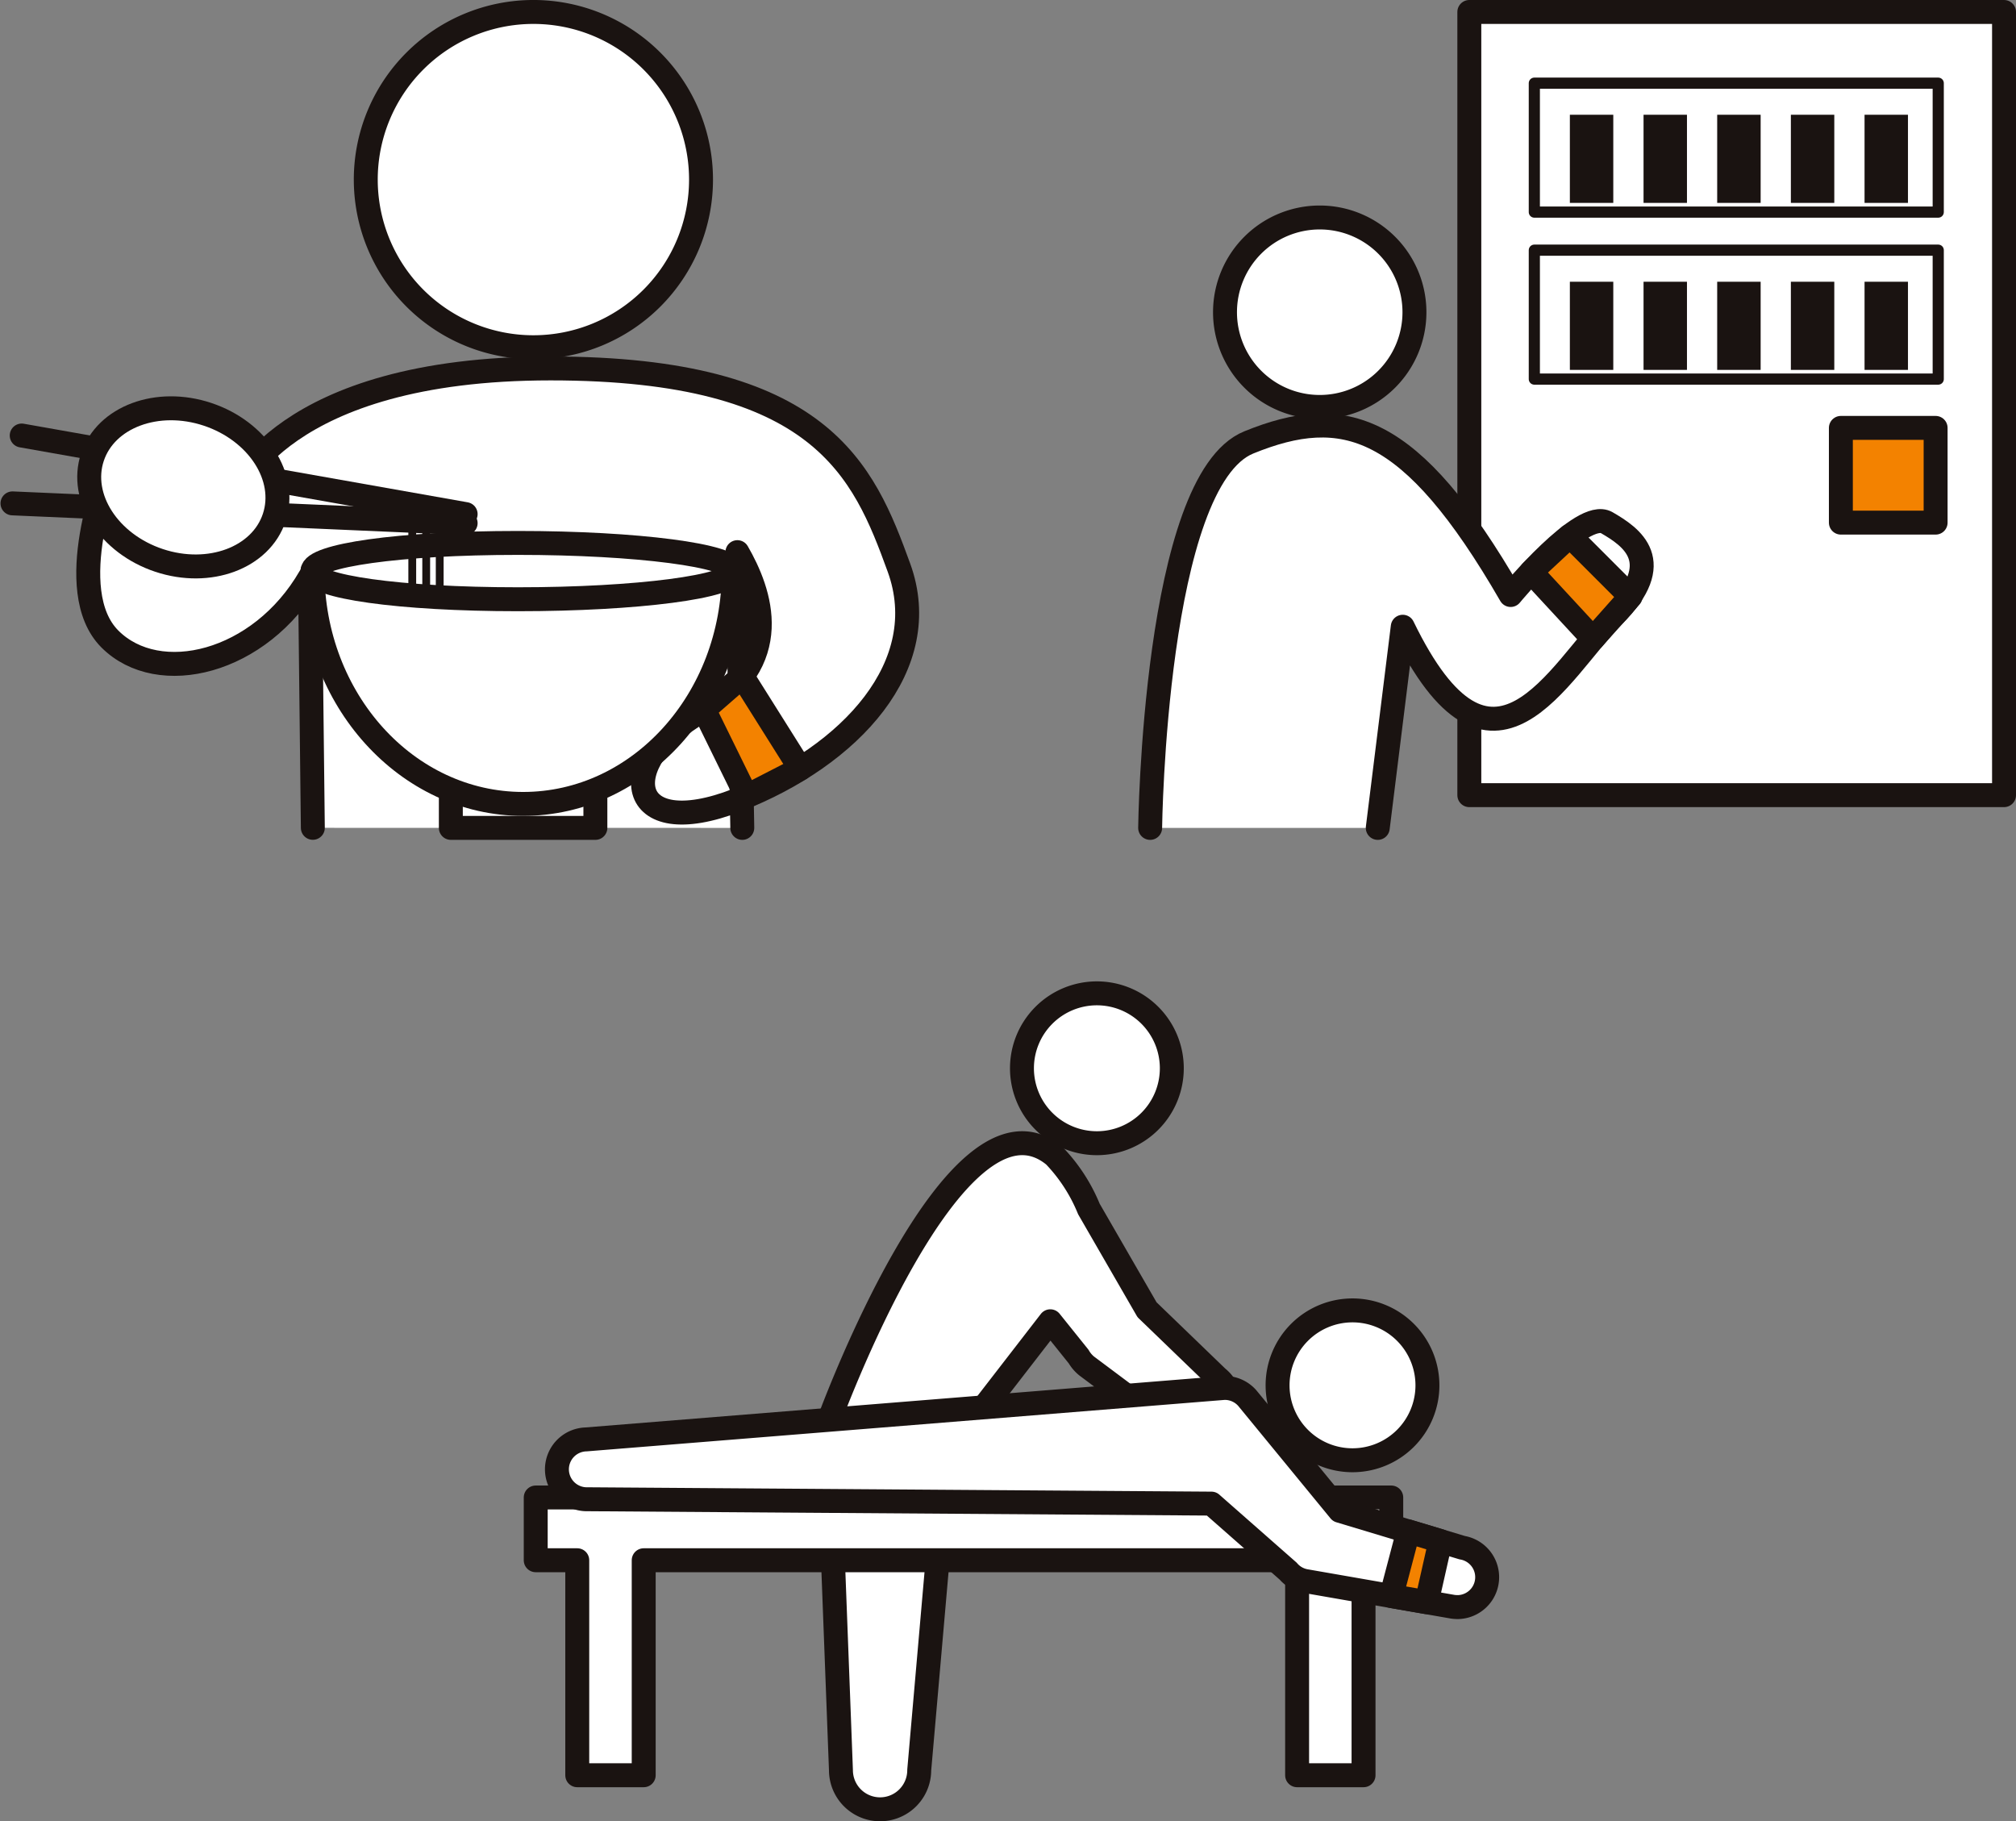
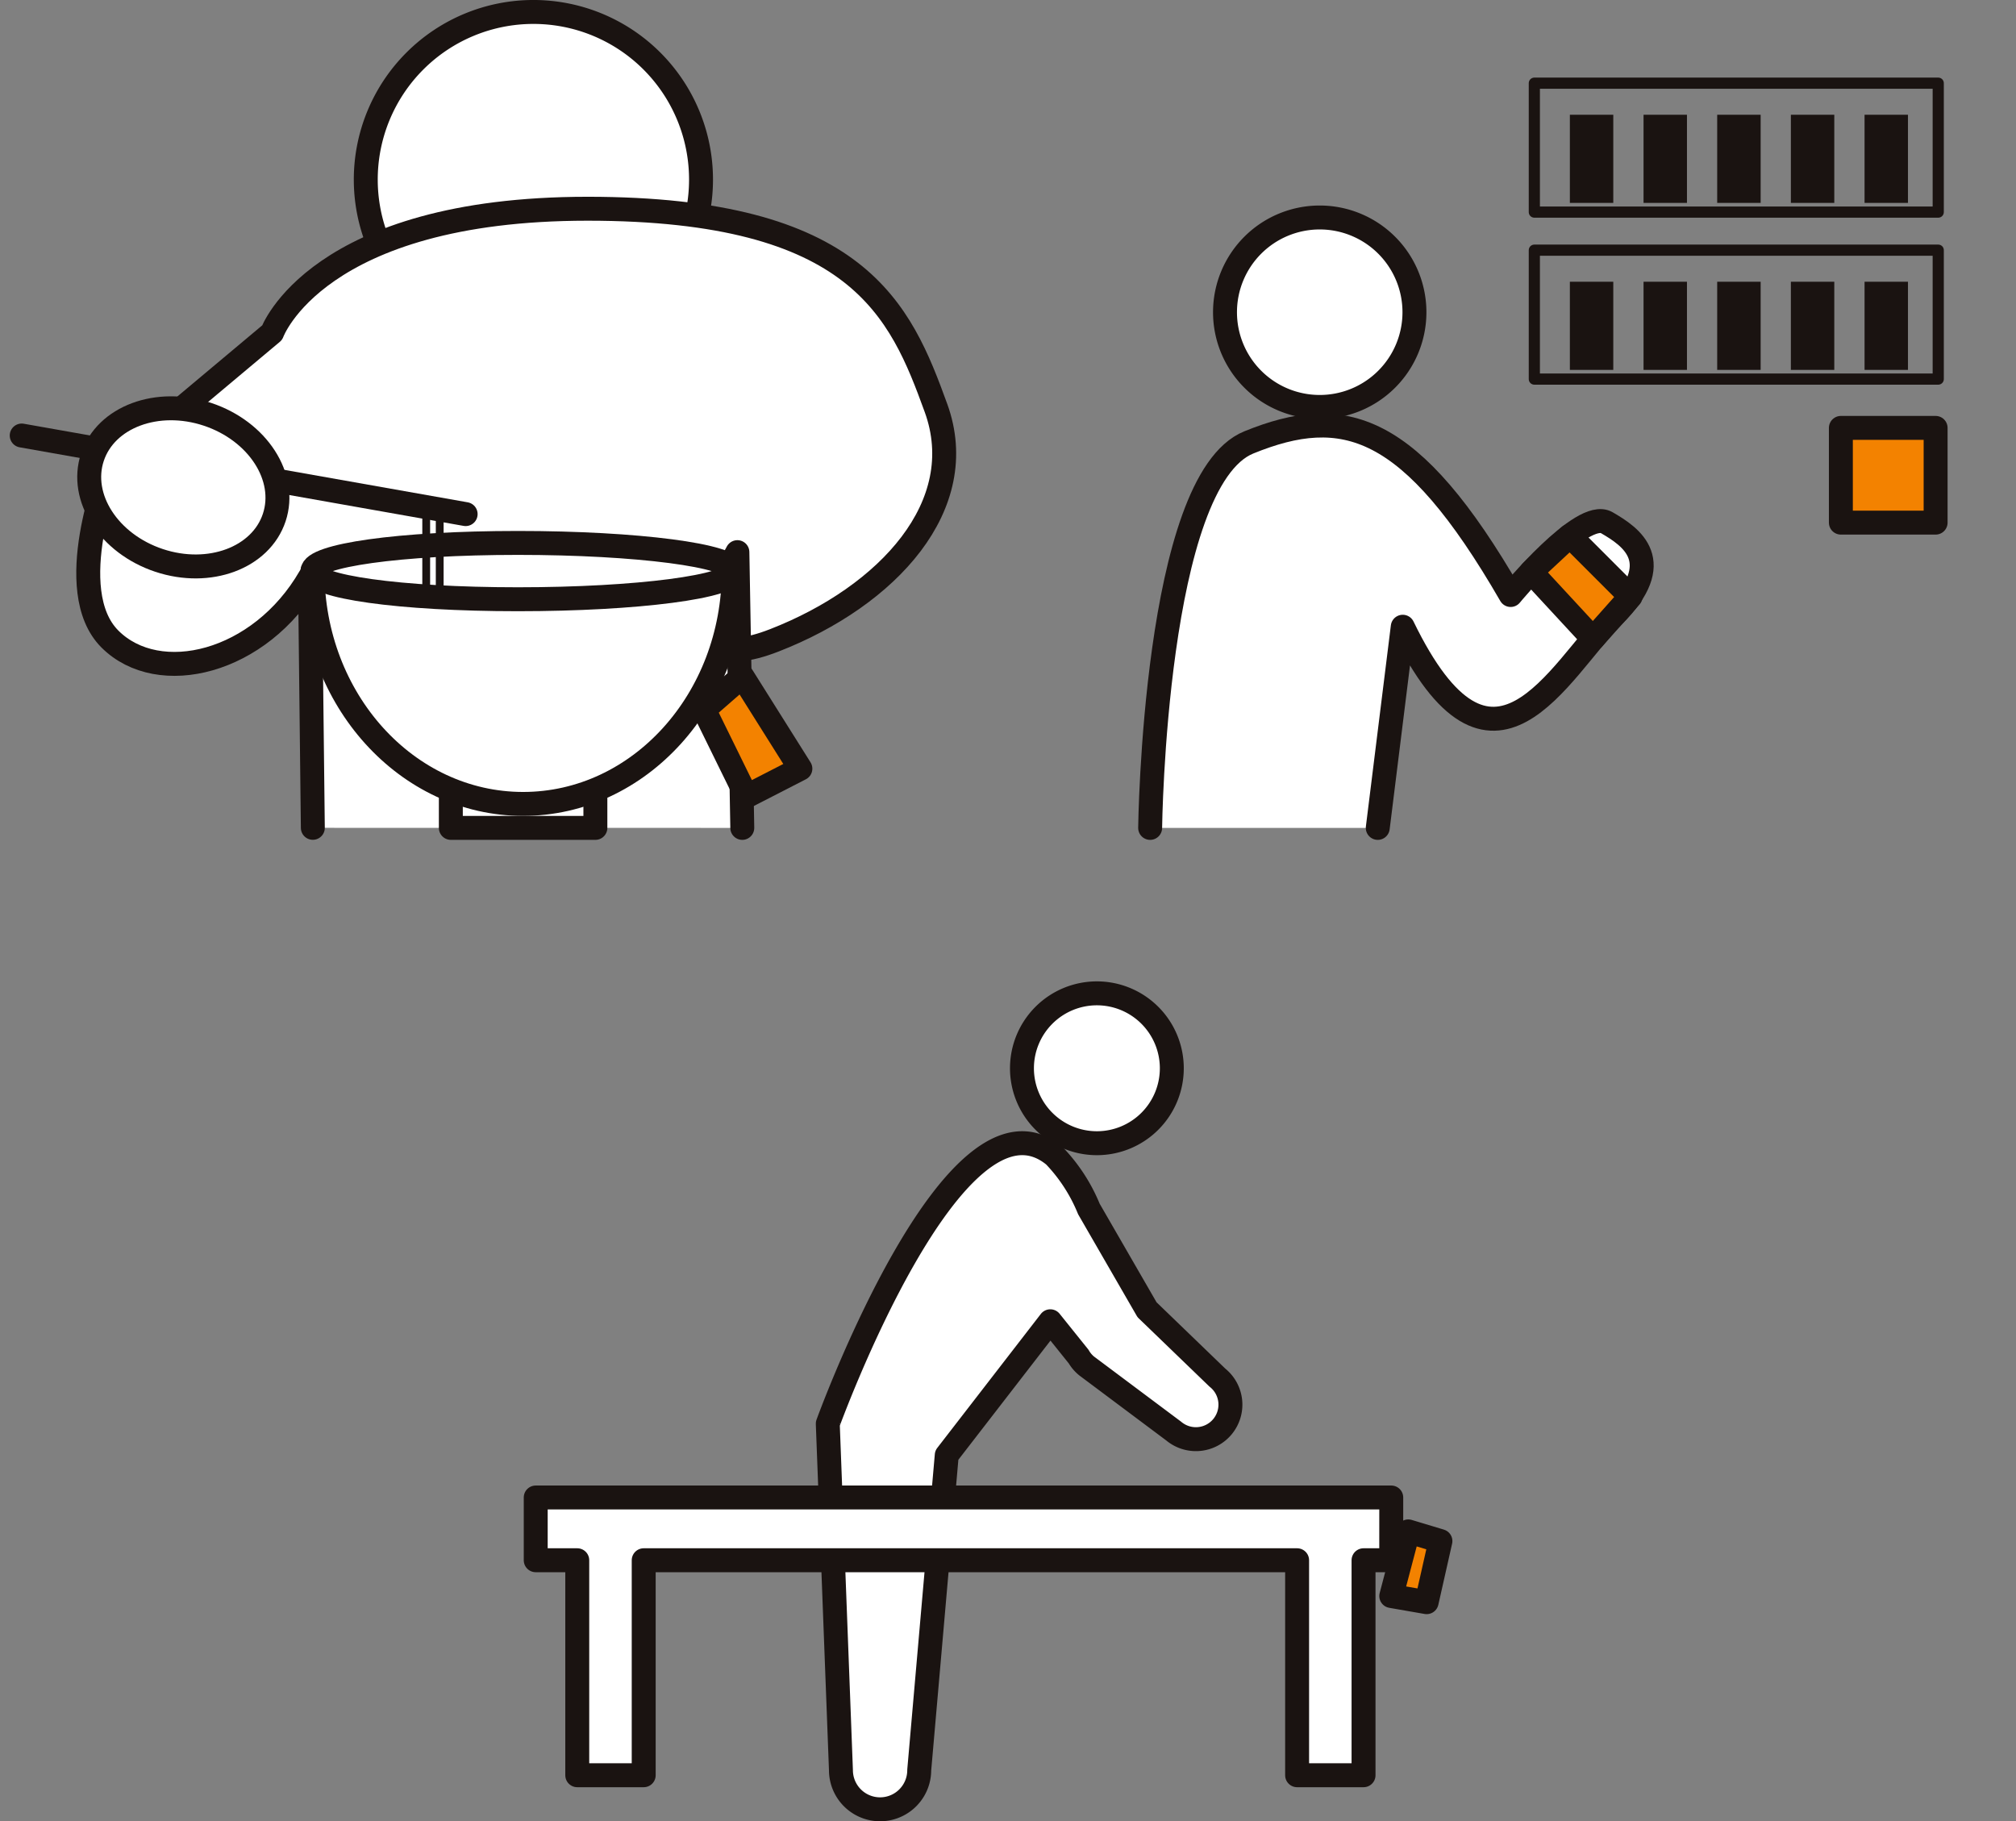
<svg xmlns="http://www.w3.org/2000/svg" width="168.461" height="152.175" viewBox="0 0 168.461 152.175">
  <rect x="0" y="0" width="168.461" height="152.175" fill="#808080" stroke="none" />
  <g id="step_nyukan02" transform="translate(1.043 1)">
    <g id="グループ_231" data-name="グループ 231" transform="translate(95.065)">
-       <rect id="長方形_422" data-name="長方形 422" width="44.681" height="65.44" transform="translate(26.672)" fill="#fff" stroke="#1a1311" stroke-linecap="round" stroke-linejoin="round" stroke-width="2" />
      <rect id="長方形_423" data-name="長方形 423" width="33.751" height="10.772" transform="translate(32.104 5.95)" fill="none" stroke="#1a1311" stroke-linecap="round" stroke-linejoin="round" stroke-width="0.933" />
      <rect id="長方形_424" data-name="長方形 424" width="3.628" height="7.365" transform="translate(35.073 8.588)" fill="#1a1311" />
      <rect id="長方形_425" data-name="長方形 425" width="3.628" height="7.365" transform="translate(41.23 8.588)" fill="#1a1311" />
      <rect id="長方形_426" data-name="長方形 426" width="3.631" height="7.365" transform="translate(47.384 8.588)" fill="#1a1311" />
      <rect id="長方形_427" data-name="長方形 427" width="3.628" height="7.365" transform="translate(53.541 8.588)" fill="#1a1311" />
      <rect id="長方形_428" data-name="長方形 428" width="3.628" height="7.365" transform="translate(59.698 8.588)" fill="#1a1311" />
      <rect id="長方形_429" data-name="長方形 429" width="33.751" height="10.772" transform="translate(32.104 19.903)" fill="none" stroke="#1a1311" stroke-linecap="round" stroke-linejoin="round" stroke-width="0.933" />
      <rect id="長方形_430" data-name="長方形 430" width="3.628" height="7.365" transform="translate(35.073 22.541)" fill="#1a1311" />
      <rect id="長方形_431" data-name="長方形 431" width="3.628" height="7.365" transform="translate(41.23 22.541)" fill="#1a1311" />
      <rect id="長方形_432" data-name="長方形 432" width="3.631" height="7.365" transform="translate(47.384 22.541)" fill="#1a1311" />
      <rect id="長方形_433" data-name="長方形 433" width="3.628" height="7.365" transform="translate(53.541 22.541)" fill="#1a1311" />
      <rect id="長方形_434" data-name="長方形 434" width="3.628" height="7.365" transform="translate(59.698 22.541)" fill="#1a1311" />
      <rect id="長方形_435" data-name="長方形 435" width="7.917" height="7.915" transform="translate(57.719 34.753)" fill="#f38200" stroke="#1a1311" stroke-linecap="round" stroke-linejoin="round" stroke-width="2" />
      <path id="パス_696" data-name="パス 696" d="M540.13,214.367a7.915,7.915,0,1,1-7.915-7.917A7.915,7.915,0,0,1,540.13,214.367Z" transform="translate(-518.044 -189.278)" fill="#fff" stroke="#1a1311" stroke-linecap="round" stroke-linejoin="round" stroke-width="2" />
      <path id="パス_697" data-name="パス 697" d="M521.732,247.206s.346-29,8.246-32.211,13.523-1.72,21.879,12.751c0,0,5.961-7.24,8.027-6.046s5.111,3.245.548,7.805-10.115,16.293-17.591.892l-2.088,16.809" transform="translate(-521.732 -179.03)" fill="#fff" stroke="#1a1311" stroke-linecap="round" stroke-linejoin="round" stroke-width="2" />
      <path id="パス_698" data-name="パス 698" d="M538.036,217.367l5.074,5.077-3.14,3.533-5.17-5.591Z" transform="translate(-502.964 -173.6)" fill="#f38200" stroke="#1a1311" stroke-linecap="round" stroke-linejoin="round" stroke-width="2" />
    </g>
    <g id="グループ_232" data-name="グループ 232" transform="translate(43.723 82)">
-       <path id="パス_699" data-name="パス 699" d="M597.325,216.533a6.261,6.261,0,1,1-6.261-6.258A6.262,6.262,0,0,1,597.325,216.533Z" transform="translate(-522.812 -183.785)" fill="#fff" stroke="#1a1311" stroke-linecap="round" stroke-linejoin="round" stroke-width="2" />
      <path id="パス_700" data-name="パス 700" d="M588.305,205.584a14.147,14.147,0,0,1,2.889,4.453l4.858,8.417,5.883,5.676a2.885,2.885,0,1,1-3.654,4.465l-7.269-5.437a2.874,2.874,0,0,1-.675-.789l-2.368-2.95-8.653,11.192-2.3,26.315a3.27,3.27,0,0,1-6.541,0l-1.1-28.944S579.976,198.717,588.305,205.584Z" transform="translate(-544.97 -192.02)" fill="#fff" stroke="#1a1311" stroke-linecap="round" stroke-linejoin="round" stroke-width="2" />
      <path id="パス_701" data-name="パス 701" d="M588.557,205.662A6.261,6.261,0,1,1,582.3,199.4,6.262,6.262,0,0,1,588.557,205.662Z" transform="translate(-535.404 -199.401)" fill="#fff" stroke="#1a1311" stroke-linecap="round" stroke-linejoin="round" stroke-width="2" />
      <path id="パス_702" data-name="パス 702" d="M630.846,216.692h-71.49v5.243h3.471V239.9h5.552V221.935h54.6V239.9h5.551V221.935h2.314Z" transform="translate(-559.356 -174.569)" fill="#fff" stroke="#1a1311" stroke-linecap="round" stroke-linejoin="round" stroke-width="2" />
-       <path id="パス_703" data-name="パス 703" d="M635.305,231.243a2.391,2.391,0,0,1-.434-.039l-12.217-2.129a2.475,2.475,0,0,1-1.466-.833l-6.414-5.642-52.119-.365a2.5,2.5,0,1,1-.139-5l53.31-4.3a2.494,2.494,0,0,1,1.964.87L625.5,223.2l10.234,3.082a2.5,2.5,0,0,1-.426,4.965Z" transform="translate(-558.312 -179.965)" fill="#fff" stroke="#1a1311" stroke-linecap="round" stroke-linejoin="round" stroke-width="2" />
      <path id="パス_704" data-name="パス 704" d="M577.458,211.084" transform="translate(-533.36 -182.623)" fill="#fff" stroke="#1a1311" stroke-linecap="round" stroke-linejoin="round" stroke-width="2" />
      <path id="パス_705" data-name="パス 705" d="M590.125,217.855l2.686.809-1.151,5.105-2.957-.514Z" transform="translate(-517.212 -172.899)" fill="#f38200" stroke="#1a1311" stroke-linecap="round" stroke-linejoin="round" stroke-width="2" />
    </g>
    <g id="グループ_234" data-name="グループ 234" transform="translate(0 0)">
      <path id="パス_706" data-name="パス 706" d="M522.841,213.406A14.007,14.007,0,1,1,508.833,199.4,14.007,14.007,0,0,1,522.841,213.406Z" transform="translate(-465.305 -199.401)" fill="#fff" stroke="#1a1311" stroke-linecap="round" stroke-linejoin="round" stroke-width="2" />
-       <path id="パス_707" data-name="パス 707" d="M539.961,250.018l-.409-23.041c1.9,3.3,4.1,9.192-3.094,13.343s-6.388,11.062,3.094,7.367,16.456-11.279,13.5-19.414-6.473-16.646-29.114-16.646-26.359,10.356-26.359,10.356L487.119,220s-4.076,10.164,0,14.239,12.541,2.049,16.717-5.182l.239,20.956" transform="translate(-478.977 -181.843)" fill="#fff" stroke="#1a1311" stroke-linecap="round" stroke-linejoin="round" stroke-width="2" />
-       <line id="線_26" data-name="線 26" x2="37.867" y2="1.651" transform="translate(0 41.06)" fill="#fff" stroke="#1a1311" stroke-linecap="round" stroke-linejoin="round" stroke-width="2" />
+       <path id="パス_707" data-name="パス 707" d="M539.961,250.018l-.409-23.041s-6.388,11.062,3.094,7.367,16.456-11.279,13.5-19.414-6.473-16.646-29.114-16.646-26.359,10.356-26.359,10.356L487.119,220s-4.076,10.164,0,14.239,12.541,2.049,16.717-5.182l.239,20.956" transform="translate(-478.977 -181.843)" fill="#fff" stroke="#1a1311" stroke-linecap="round" stroke-linejoin="round" stroke-width="2" />
      <line id="線_27" data-name="線 27" x2="37.096" y2="6.566" transform="translate(0.771 35.39)" fill="#fff" stroke="#1a1311" stroke-linecap="round" stroke-linejoin="round" stroke-width="2" />
      <path id="パス_708" data-name="パス 708" d="M500.8,222.124c-1.121,3.372-5.428,4.977-9.623,3.581s-6.69-5.255-5.571-8.626,5.43-4.977,9.623-3.581S501.922,218.752,500.8,222.124Z" transform="translate(-478.927 -179.879)" fill="#fff" stroke="#1a1311" stroke-linecap="round" stroke-linejoin="round" stroke-width="2" />
      <path id="パス_709" data-name="パス 709" d="M506.429,224.976l3.554,7.239,4.5-2.31-4.856-7.72Z" transform="translate(-448.645 -166.68)" fill="#f38200" stroke="#1a1311" stroke-linecap="round" stroke-linejoin="round" stroke-width="2" />
      <g id="グループ_233" data-name="グループ 233" transform="translate(25.07 44.364)">
        <rect id="長方形_436" data-name="長方形 436" width="12.078" height="3.533" transform="translate(11.56 20.278)" fill="#fff" stroke="#1a1311" stroke-linecap="round" stroke-linejoin="round" stroke-width="2" />
        <path id="パス_710" data-name="パス 710" d="M493,218.578c0,10.743,7.879,19.455,17.6,19.455s17.6-8.712,17.6-19.455" transform="translate(-493 -216.225)" fill="#fff" stroke="#1a1311" stroke-linecap="round" stroke-linejoin="round" stroke-width="2" />
        <path id="パス_711" data-name="パス 711" d="M528.2,219.965c0,1.3-8.076,2.353-18.037,2.353S493,221.264,493,219.965s7.2-2.353,17.163-2.353S528.2,218.664,528.2,219.965Z" transform="translate(-493 -217.612)" fill="#fff" stroke="#1a1311" stroke-linecap="round" stroke-linejoin="round" stroke-width="2" />
      </g>
-       <line id="線_28" data-name="線 28" y2="6.98" transform="translate(33.406 41.362)" fill="#fff" stroke="#1a1311" stroke-linecap="round" stroke-linejoin="round" stroke-width="0.653" />
      <line id="線_29" data-name="線 29" y2="7.396" transform="translate(34.572 41.362)" fill="#fff" stroke="#1a1311" stroke-linecap="round" stroke-linejoin="round" stroke-width="0.653" />
      <line id="線_30" data-name="線 30" y2="6.98" transform="translate(35.7 41.778)" fill="#fff" stroke="#1a1311" stroke-linecap="round" stroke-linejoin="round" stroke-width="0.653" />
    </g>
  </g>
</svg>